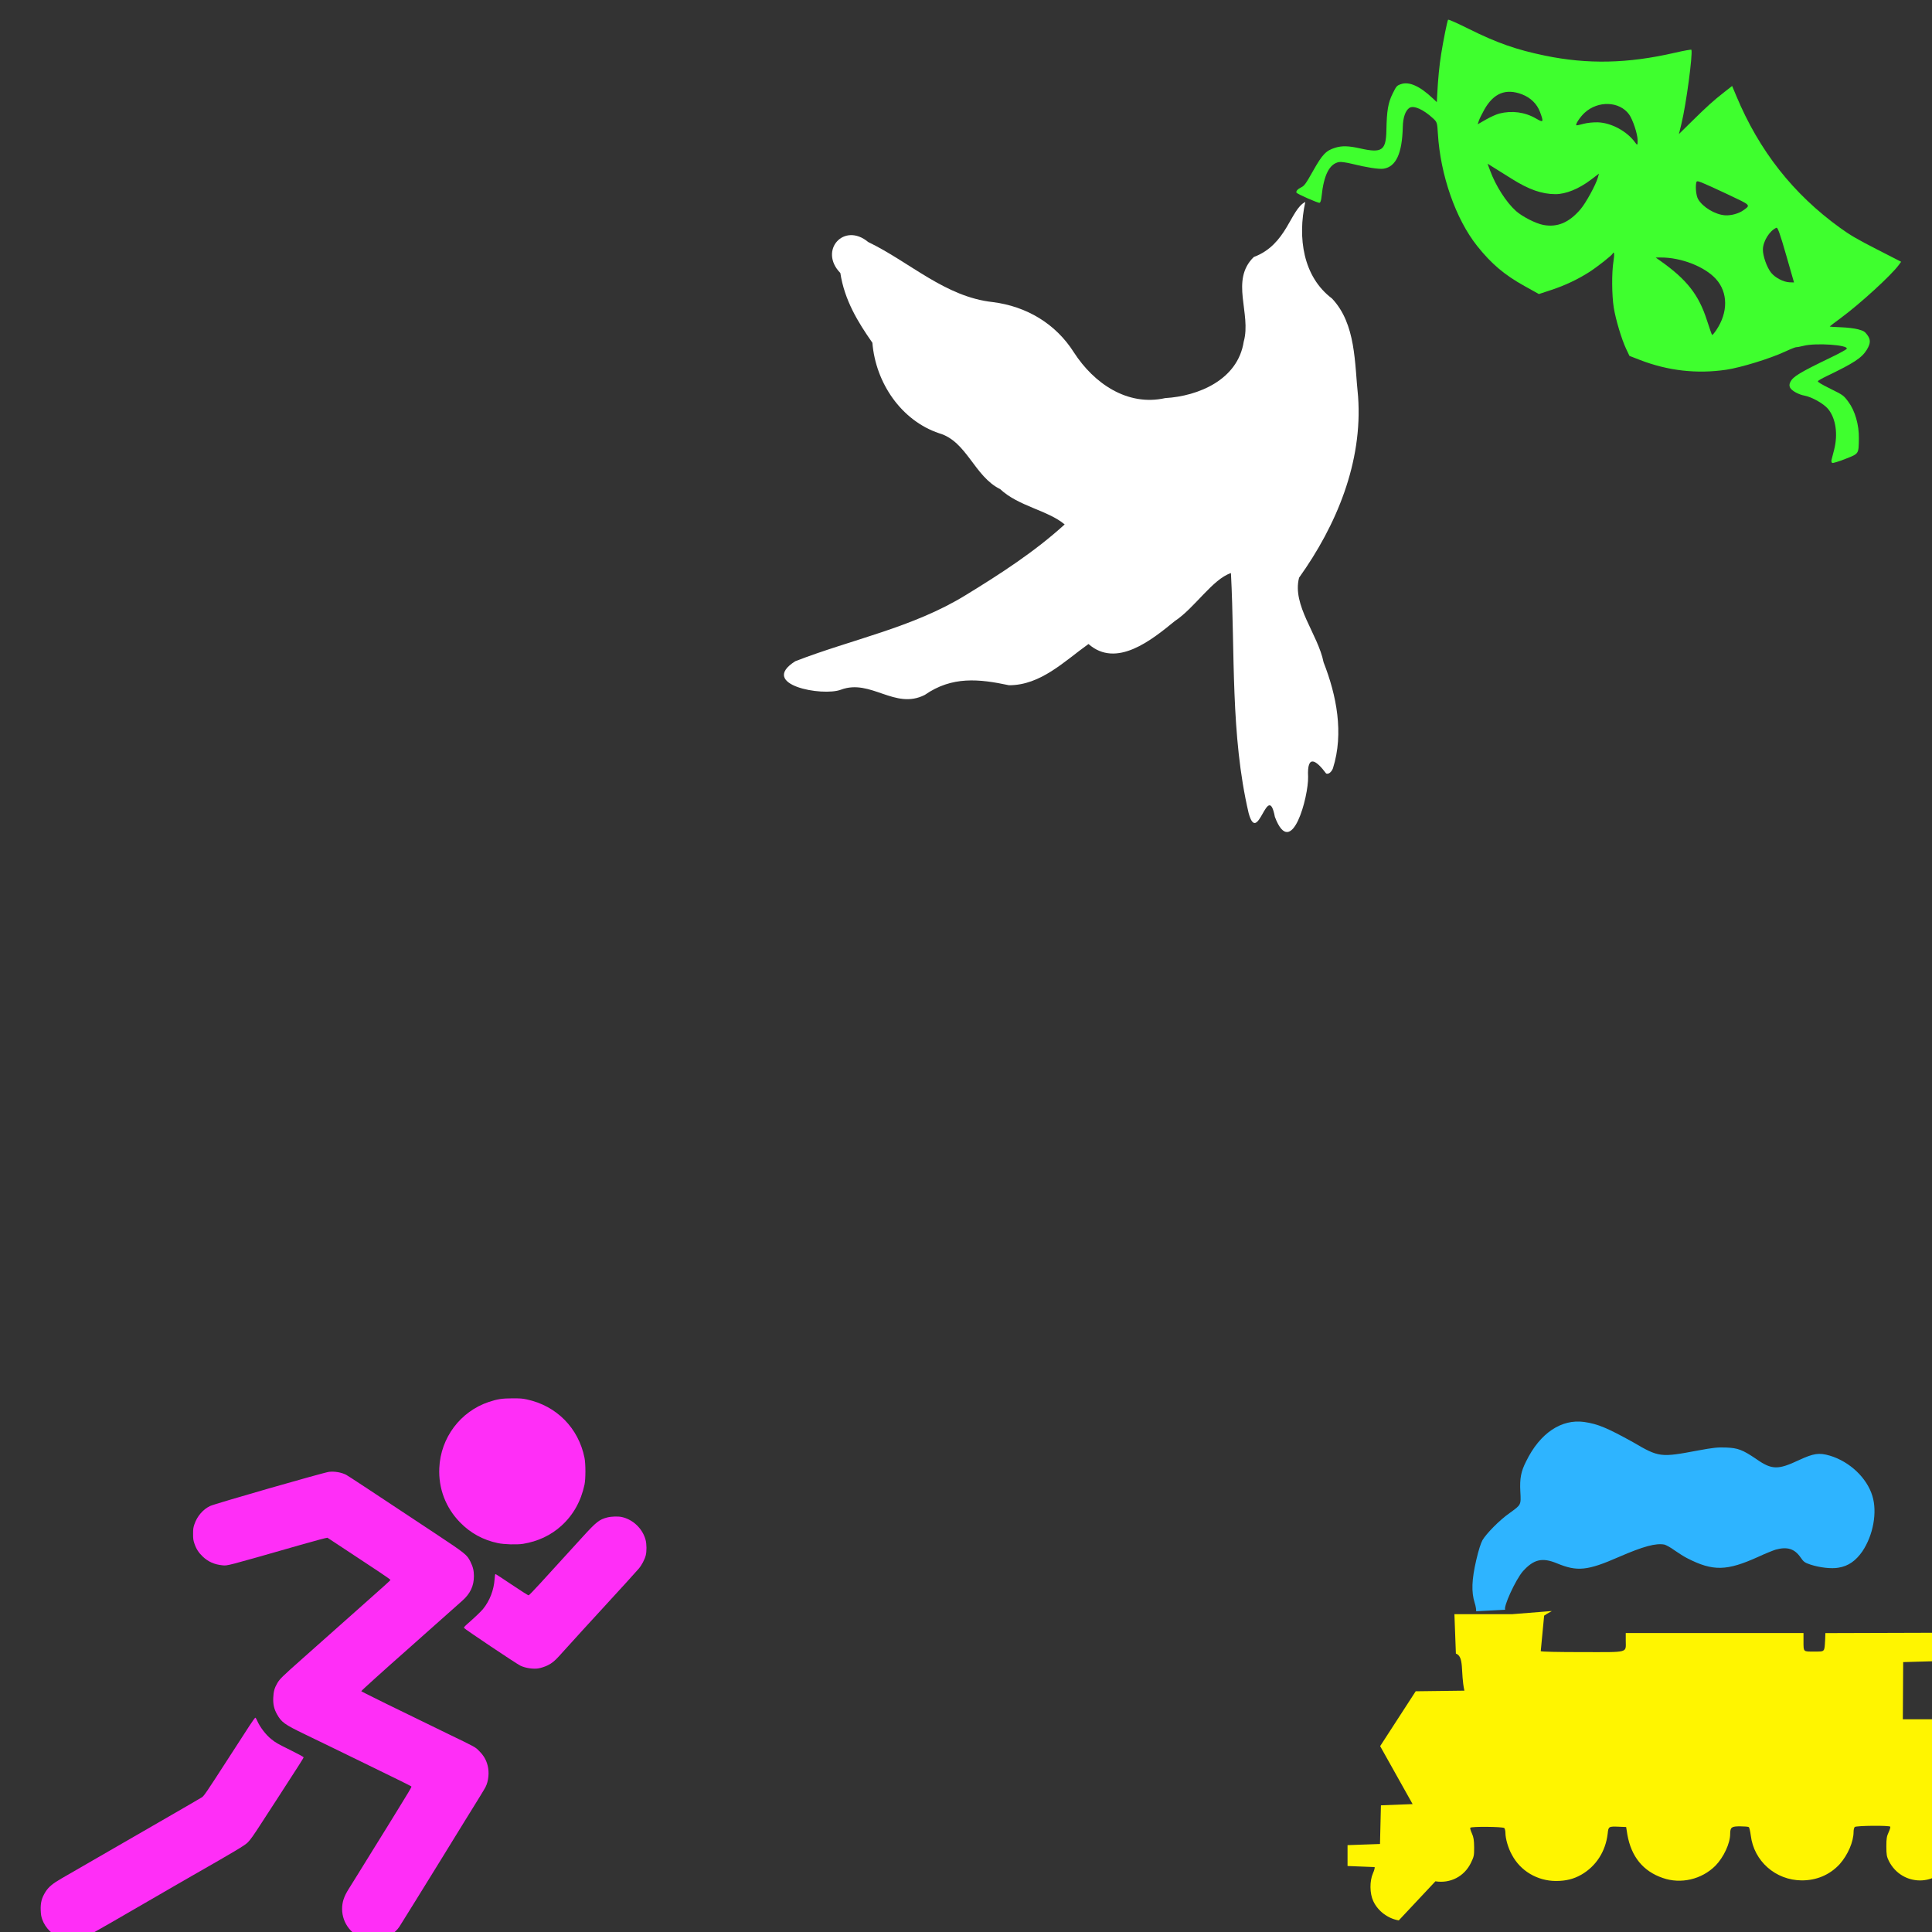
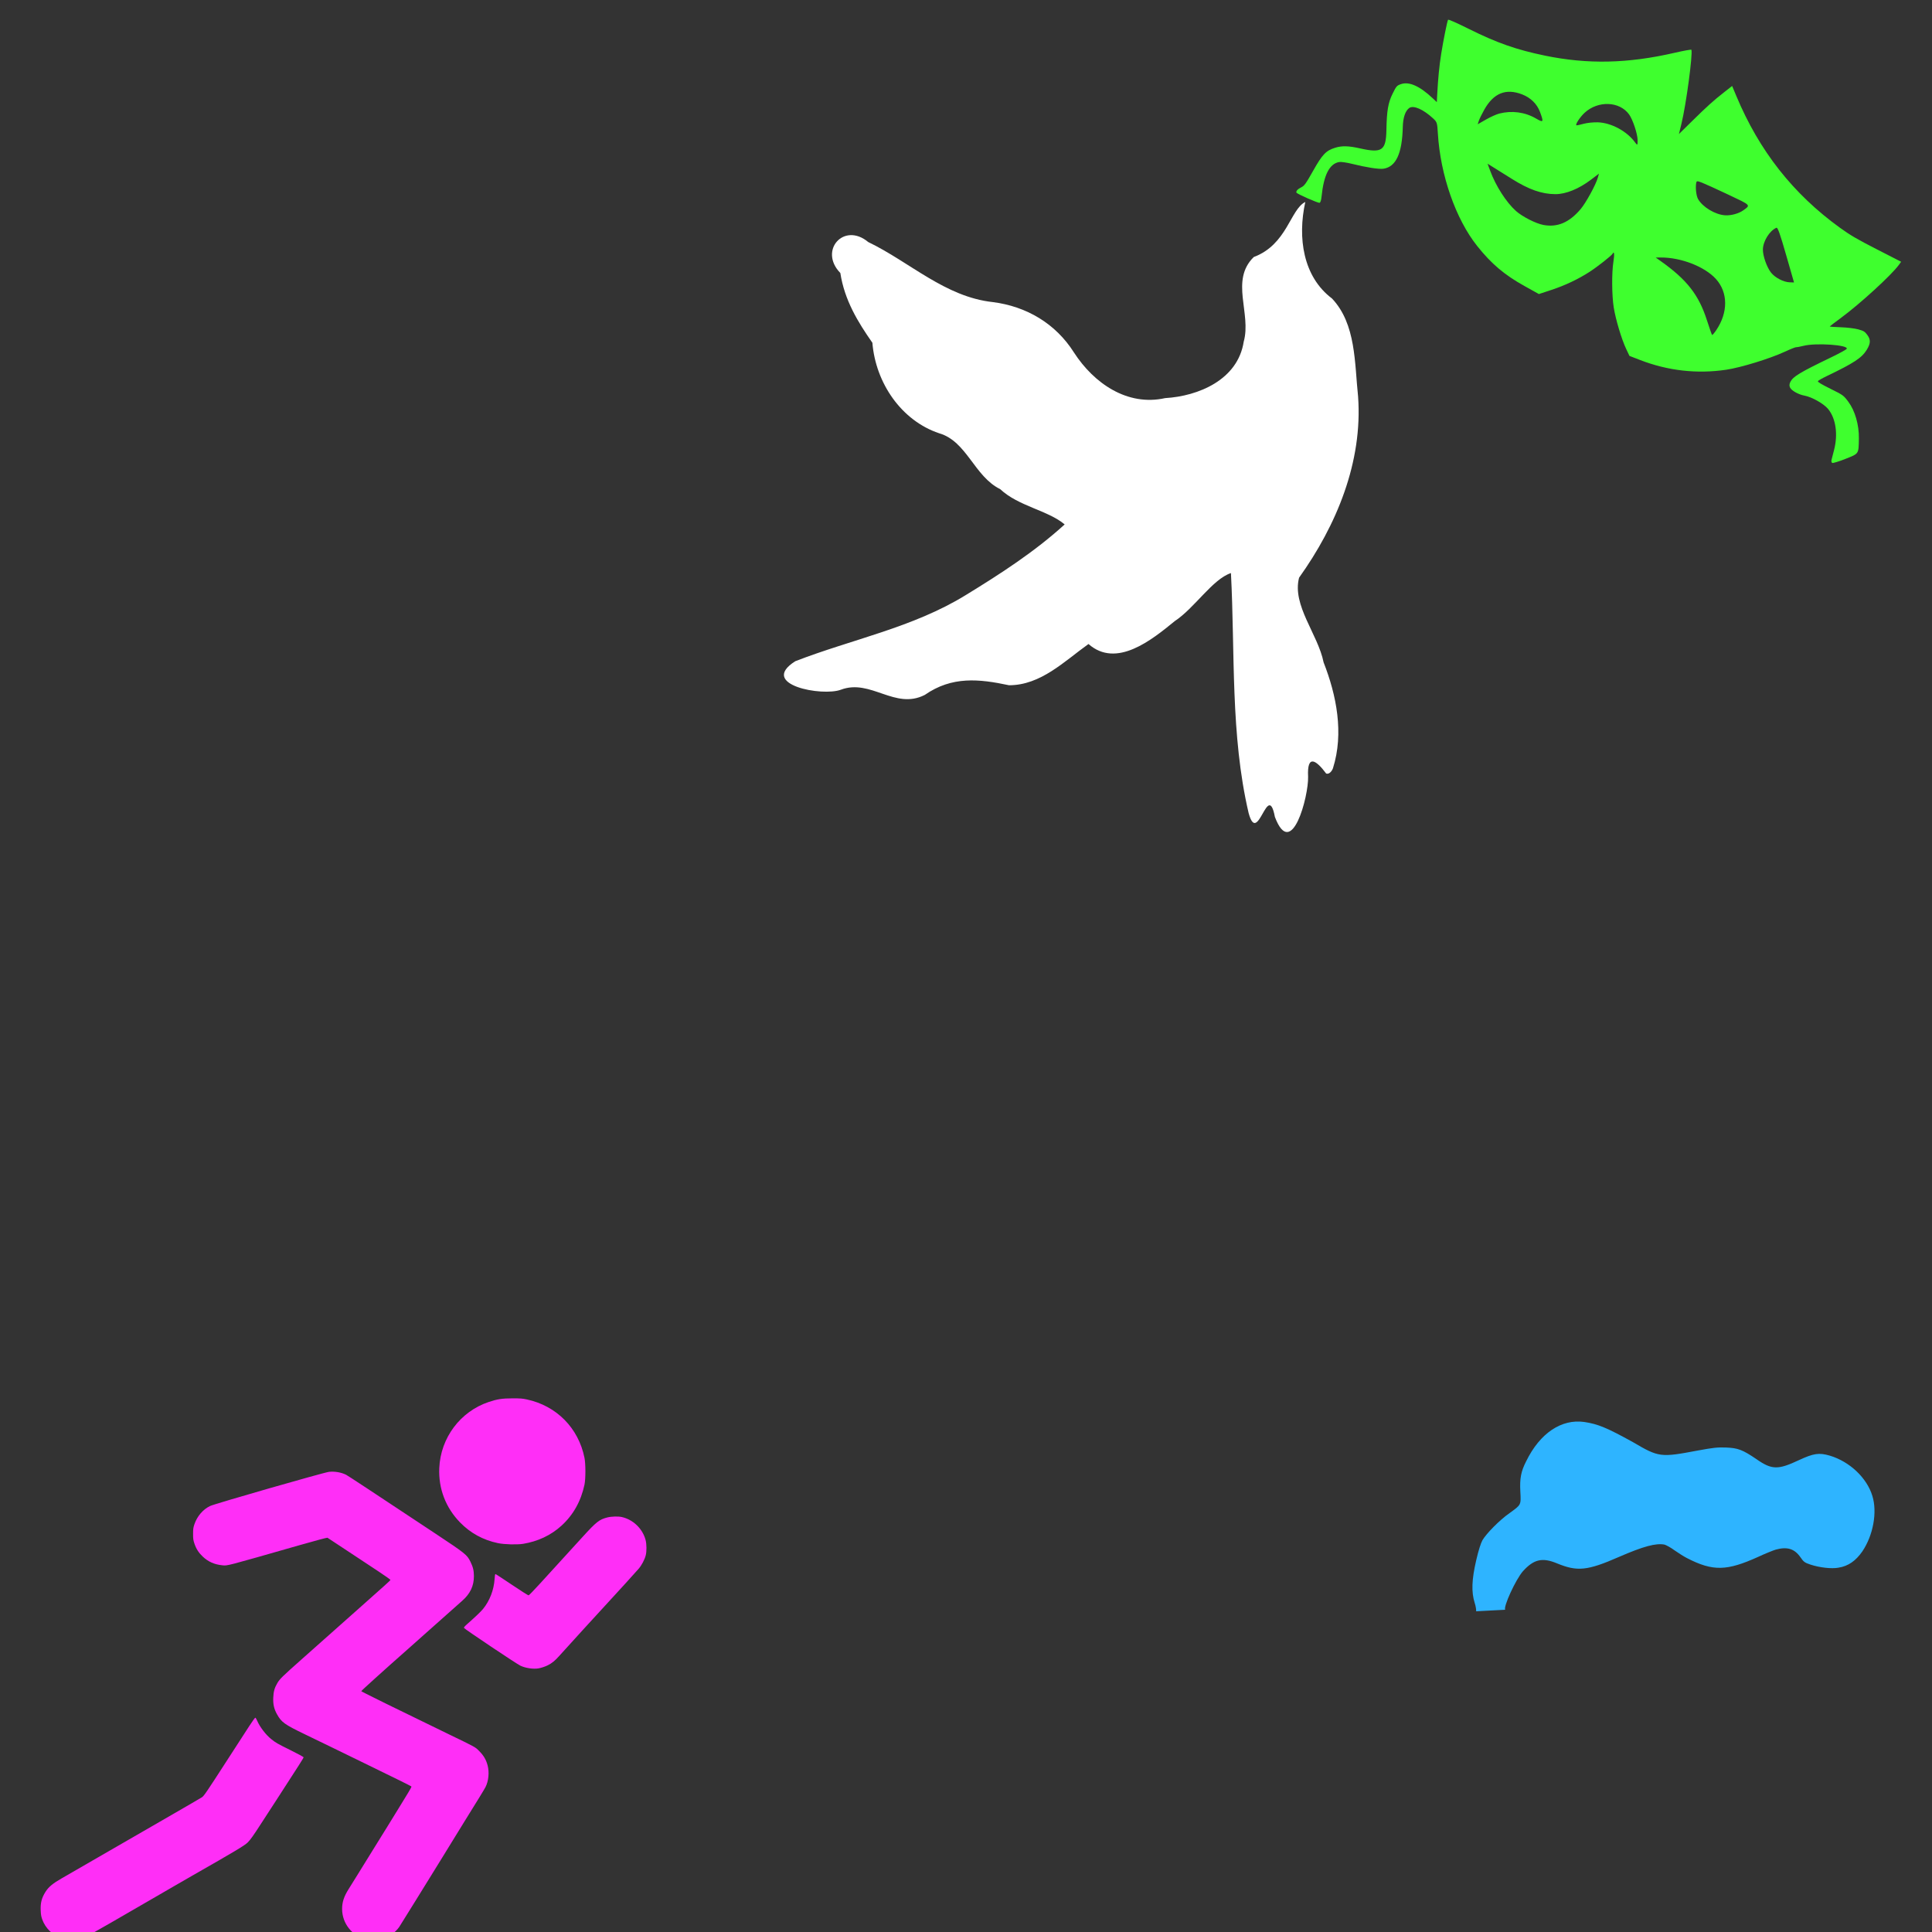
<svg xmlns="http://www.w3.org/2000/svg" version="1.1" width="100" height="100" style="background-color: rgb(0, 0, 0);" viewBox="0 0 100 100">
  <rect x="0" y="0" width="100" height="100" fill="#333333" stroke="none" />
  <svg height="100" viewBox="0 0 100 100" width="100" version="1.1" data-fname="depor-corredor_3.svg" ica="0" style="background-color: rgb(0, 0, 0);">
    <g transform="translate(-2,66) scale(0.4,0.4) rotate(0,50,50)" scale="0.4" xtranslate="-2" ytranslate="66">
-       <path style="fill: rgb(255, 46, 247);" d="m54.244 85.972c.906-.197 1.926-.888 2.428-1.644.118-.178 1.053-1.68 2.078-3.338 1.025-1.659 2.584-4.178 3.463-5.6.88-1.421 1.706-2.765 1.837-2.985.131-.22.591-.968 1.023-1.661 1.811-2.91 2.609-4.215 2.756-4.505.391-.772.501-1.889.272-2.781-.188-.734-.507-1.284-1.083-1.863-.546-.549-.365-.45-4.088-2.252-6.246-3.024-11.164-5.444-11.184-5.504-.016-.047 2.987-2.759 5.947-5.37.325-.286 1.944-1.726 3.598-3.2s3.234-2.878 3.511-3.121c1.046-.918 1.528-1.936 1.521-3.213-.004-.714-.113-1.163-.447-1.845-.445-.91-0.619-1.049-4.67-3.734-8.183-5.424-11.197-7.409-11.423-7.522-.627-.315-1.468-.459-2.208-.379-.66.072-14.76 4.122-15.386 4.419-.916.435-1.677 1.317-2.028 2.352-.154.454-.176.606-.176 1.256-.001.636.022.807.163 1.231.234.704.557 1.21 1.099 1.72.698.658 1.506 1.016 2.514 1.114.7.068.315.168 9.982-2.597 2.038-.583 3.585-.996 3.631-.968.043.026 1.214.798 2.602 1.716 1.388.918 3.209 2.121 4.048 2.675.839.553 1.515 1.036 1.503 1.074-.022.069-.779.751-4.355 3.924-1.132 1.004-2.753 2.444-3.602 3.2-.849.756-2.47 2.195-3.6 3.199-2.443 2.169-2.763 2.482-3.073 3.006-.376.637-.505 1.096-.538 1.908-.034.85.099 1.444.475 2.125.578 1.046.983 1.339 3.595 2.598 1.155.557 2.668 1.29 3.362 1.628.694.339 2.217 1.081 3.385 1.649 5.705 2.776 7.045 3.441 7.065 3.502.012.037-.179.392-.424.79-.245.398-.787 1.284-1.204 1.969-.417.685-1.073 1.752-1.458 2.369-.385.618-1.248 2.009-1.918 3.092-.67 1.083-1.578 2.551-2.018 3.261-.44.711-.937 1.51-1.105 1.775-.609.964-.848 1.693-.846 2.583.004 1.88 1.31 3.515 3.153 3.95.473.112 1.301.111 1.82-.002zm-39.159.035c.135-.029.412-.115.615-.191.333-.124 2.731-1.472 5.631-3.163.592-.346 2.102-1.218 3.354-1.94 1.252-.721 2.568-1.483 2.923-1.693.355-.209 1.352-.784 2.215-1.277 5.617-3.206 6.818-3.925 7.226-4.324.343-.335.76-.923 1.79-2.523.196-.305.529-.817.739-1.139.21-.322.75-1.152 1.2-1.846 2.967-4.578 3.507-5.425 3.507-5.512 0-.058-.599-.388-1.646-.907-1.782-.883-1.939-.973-2.539-1.452-.699-.558-1.478-1.577-1.819-2.381-.092-.217-.202-.394-.244-.394s-.395.492-.784 1.092c-1.513 2.336-2.519 3.891-2.957 4.569-2.543 3.941-2.906 4.473-3.159 4.636-.129.083-.705.422-1.281.753-.575.332-1.6.925-2.277 1.319-.677.394-1.923 1.113-2.769 1.599-.846.486-2.937 1.692-4.646 2.68-5.46 3.157-6.165 3.564-7.199 4.155-1.135.649-1.686 1.11-2.08 1.74-.497.795-.656 1.418-.615 2.405.022.523.065.786.187 1.131.417 1.18 1.373 2.102 2.63 2.534.444.153 1.554.223 2 .126zm59.6-35.122c.344-.057.852-.226 1.2-.399.521-.258.939-.597 1.458-1.183.682-.77 5.342-5.877 6.603-7.237 1.143-1.233 3.046-3.329 3.682-4.053.396-.451.791-1.196.934-1.76.129-.509.12-1.447-.019-1.977-.384-1.464-1.613-2.648-3.088-2.976-.462-.103-1.348-.077-1.862.055-1.04.266-1.419.564-3.178 2.493-1.767 1.938-3.684 4.038-5.534 6.065-.757.829-1.422 1.516-1.478 1.525-.056.01-1.027-.607-2.159-1.369-1.131-.763-2.09-1.387-2.129-1.387-.048 0-.086.217-.114.646-.091 1.415-.63 2.811-1.495 3.873-.275.337-1.041 1.067-2.077 1.979-.297.261-.414.404-.388.472.051.132 6.788 4.643 7.3 4.887.657.314 1.66.462 2.346.348zm-2.009-16.111c1.935-.316 3.618-1.111 4.981-2.351 1.52-1.384 2.523-3.172 2.978-5.311.157-.74.157-2.693-.001-3.475-.778-3.855-3.619-6.73-7.462-7.551-.576-.123-.842-.143-1.871-.141-1.322.003-1.941.097-3.043.465-3.688 1.231-6.24 4.632-6.413 8.547-.118 2.659.821 5.123 2.68 7.036 1.344 1.383 2.983 2.282 4.9 2.686.818.173 2.474.22 3.252.093z" idkol="ikol0" />
+       <path style="fill: rgb(255, 46, 247);" d="m54.244 85.972c.906-.197 1.926-.888 2.428-1.644.118-.178 1.053-1.68 2.078-3.338 1.025-1.659 2.584-4.178 3.463-5.6.88-1.421 1.706-2.765 1.837-2.985.131-.22.591-.968 1.023-1.661 1.811-2.91 2.609-4.215 2.756-4.505.391-.772.501-1.889.272-2.781-.188-.734-.507-1.284-1.083-1.863-.546-.549-.365-.45-4.088-2.252-6.246-3.024-11.164-5.444-11.184-5.504-.016-.047 2.987-2.759 5.947-5.37.325-.286 1.944-1.726 3.598-3.2s3.234-2.878 3.511-3.121c1.046-.918 1.528-1.936 1.521-3.213-.004-.714-.113-1.163-.447-1.845-.445-.91-0.619-1.049-4.67-3.734-8.183-5.424-11.197-7.409-11.423-7.522-.627-.315-1.468-.459-2.208-.379-.66.072-14.76 4.122-15.386 4.419-.916.435-1.677 1.317-2.028 2.352-.154.454-.176.606-.176 1.256-.001.636.022.807.163 1.231.234.704.557 1.21 1.099 1.72.698.658 1.506 1.016 2.514 1.114.7.068.315.168 9.982-2.597 2.038-.583 3.585-.996 3.631-.968.043.026 1.214.798 2.602 1.716 1.388.918 3.209 2.121 4.048 2.675.839.553 1.515 1.036 1.503 1.074-.022.069-.779.751-4.355 3.924-1.132 1.004-2.753 2.444-3.602 3.2-.849.756-2.47 2.195-3.6 3.199-2.443 2.169-2.763 2.482-3.073 3.006-.376.637-.505 1.096-.538 1.908-.034.85.099 1.444.475 2.125.578 1.046.983 1.339 3.595 2.598 1.155.557 2.668 1.29 3.362 1.628.694.339 2.217 1.081 3.385 1.649 5.705 2.776 7.045 3.441 7.065 3.502.012.037-.179.392-.424.79-.245.398-.787 1.284-1.204 1.969-.417.685-1.073 1.752-1.458 2.369-.385.618-1.248 2.009-1.918 3.092-.67 1.083-1.578 2.551-2.018 3.261-.44.711-.937 1.51-1.105 1.775-.609.964-.848 1.693-.846 2.583.004 1.88 1.31 3.515 3.153 3.95.473.112 1.301.111 1.82-.002m-39.159.035c.135-.029.412-.115.615-.191.333-.124 2.731-1.472 5.631-3.163.592-.346 2.102-1.218 3.354-1.94 1.252-.721 2.568-1.483 2.923-1.693.355-.209 1.352-.784 2.215-1.277 5.617-3.206 6.818-3.925 7.226-4.324.343-.335.76-.923 1.79-2.523.196-.305.529-.817.739-1.139.21-.322.75-1.152 1.2-1.846 2.967-4.578 3.507-5.425 3.507-5.512 0-.058-.599-.388-1.646-.907-1.782-.883-1.939-.973-2.539-1.452-.699-.558-1.478-1.577-1.819-2.381-.092-.217-.202-.394-.244-.394s-.395.492-.784 1.092c-1.513 2.336-2.519 3.891-2.957 4.569-2.543 3.941-2.906 4.473-3.159 4.636-.129.083-.705.422-1.281.753-.575.332-1.6.925-2.277 1.319-.677.394-1.923 1.113-2.769 1.599-.846.486-2.937 1.692-4.646 2.68-5.46 3.157-6.165 3.564-7.199 4.155-1.135.649-1.686 1.11-2.08 1.74-.497.795-.656 1.418-.615 2.405.022.523.065.786.187 1.131.417 1.18 1.373 2.102 2.63 2.534.444.153 1.554.223 2 .126zm59.6-35.122c.344-.057.852-.226 1.2-.399.521-.258.939-.597 1.458-1.183.682-.77 5.342-5.877 6.603-7.237 1.143-1.233 3.046-3.329 3.682-4.053.396-.451.791-1.196.934-1.76.129-.509.12-1.447-.019-1.977-.384-1.464-1.613-2.648-3.088-2.976-.462-.103-1.348-.077-1.862.055-1.04.266-1.419.564-3.178 2.493-1.767 1.938-3.684 4.038-5.534 6.065-.757.829-1.422 1.516-1.478 1.525-.056.01-1.027-.607-2.159-1.369-1.131-.763-2.09-1.387-2.129-1.387-.048 0-.086.217-.114.646-.091 1.415-.63 2.811-1.495 3.873-.275.337-1.041 1.067-2.077 1.979-.297.261-.414.404-.388.472.051.132 6.788 4.643 7.3 4.887.657.314 1.66.462 2.346.348zm-2.009-16.111c1.935-.316 3.618-1.111 4.981-2.351 1.52-1.384 2.523-3.172 2.978-5.311.157-.74.157-2.693-.001-3.475-.778-3.855-3.619-6.73-7.462-7.551-.576-.123-.842-.143-1.871-.141-1.322.003-1.941.097-3.043.465-3.688 1.231-6.24 4.632-6.413 8.547-.118 2.659.821 5.123 2.68 7.036 1.344 1.383 2.983 2.282 4.9 2.686.818.173 2.474.22 3.252.093z" idkol="ikol0" />
    </g>
  </svg>
  <svg width="100" height="100" version="1.1" viewBox="0 0 100 100" data-fname="trans-locomotora_0.svg" ica="1" style="background-color: rgb(0, 0, 0);">
    <g transform="translate(66,67) scale(0.4,0.4) rotate(0,50,50)" scale="0.4" xtranslate="66" ytranslate="67">
-       <path d="m16 81c-1.4-.24-2.7-1.2-3.3-2.5-.47-1-.48-2.6-.039-3.6.16-.36.26-.72.21-.8l-3.5-.14v-2.7l4.2-.15.12-5 4.1-.16-4.2-7.5 4.6-7.1 6.3-.079c-.52-2.4.012-4.4-1.1-4.8l-.19-5.1 7.5-4e-5.069 4.9-.39.2c-.21.11-.39.22-.39.25l-.44 4.6c.045.073 2.2.12 5.4.12 6.1 0 5.6.15 5.6-1.5v-.97h23v1c0 1.5-.049 1.4 1.4 1.4 1.4 0 1.3.082 1.4-1.5l.032-.89 21-.065.069 3.5-11 .32-.047 7.4 5.8-.01.22 11 6.6.068v2.7l-6.6.14c-.046.075.05.43.21.8.45 1 .43 2.6-.043 3.6-1.6 3.4-6.3 3.4-8 .029-.27-.55-.32-.81-.32-1.9 8e-5-.99.054-1.3.29-1.8.16-.34.25-.67.22-.73-.11-.18-4.4-.14-4.6.039-.084.084-.15.36-.15.61 0 1.3-.74 3-1.8 4.2-1.3 1.4-3 2.1-4.9 2.1-3.4-.016-6.2-2.5-6.6-5.8-.074-.58-.2-1.1-.27-1.1-.075-.052-.58-.095-1.1-.096-1.1-.002-1.3.1-1.3.99 0 1.2-.83 3-1.9 4.1-1.8 1.8-4.5 2.4-6.8 1.6-2.6-.88-4.1-2.8-4.6-5.6l-.16-1-.89-.038c-1.4-.06-1.4-.034-1.5.9-.27 2.3-1.5 4.2-3.4 5.3-1 .57-2 .82-3.3.82-2.4-.008-4.6-1.3-5.7-3.4-.48-.85-.83-2.1-.83-2.8 0-.27-.069-.57-.15-.65-.18-.18-4.3-.22-4.4-.037-.04.064.055.39.21.73.22.49.28.87.29 1.8.006 1.1-.03 1.2-.41 2-.87 1.8-2.7 2.7-4.6 2.4z" style="fill: rgb(255, 245, 0);" idkol="ikol0" />
      <path d="m26 41c.051-.051-.028-.67-.18-1.1-.44-1.4-.38-3 .2-5.5.3-1.3.59-2.2.81-2.6.48-.83 2.2-2.6 3.5-3.5 1.5-1.1 1.5-1 1.4-2.8-.087-1.7.084-2.6.75-3.9 1.8-3.7 4.6-5.5 7.5-5.1 1.8.26 3 .78 6.3 2.6 3.4 2 3.6 2 8.4 1.1 2-.37 2.6-.44 3.7-.39 1.5.063 2.1.28 3.9 1.5 2 1.4 2.8 1.4 5.5.13 1.9-.88 2.6-.99 4-.58 2.6.78 4.8 2.9 5.5 5.2.66 2.1.12 5.1-1.3 7.2-.84 1.2-1.8 1.9-3.1 2.1-.88.16-2.4-.008-3.6-.4-.75-.25-.89-.35-1.3-.95-.77-1.1-1.7-1.4-3.2-.99-.36.11-1.4.53-2.3.95-4 1.8-5.8 1.9-9.2.14-.39-.2-1.1-.65-1.6-1-.48-.36-1.1-.69-1.3-.74-1.1-.21-2.7.21-5.9 1.6-4.1 1.8-5.4 1.9-8 .83-1.9-.79-3-.54-4.4 1-.97 1.1-2.6 4.7-2.3 5z" style="fill: rgb(46, 180, 255);" idkol="ikol1" />
    </g>
  </svg>
  <svg height="100" viewBox="0 0 100 100" width="100" version="1.1" data-fname="cara-mascaras_1.svg" ica="2" style="background-color: rgb(0, 0, 0);">
    <g transform="translate(65,-10) scale(0.4,0.4) rotate(27,50,50)" scale="0.4" xtranslate="65" ytranslate="-10">
      <path d="m10.098 70.245c-.15-.15-.06-.478.241-.885.278-.376.323-.662.403-2.59.102-2.464.295-3.106 1.197-3.981.662-.643 1.427-1.005 2.933-1.39 2.789-.712 3.085-1.273 1.925-3.656-1.092-2.245-1.404-3.242-1.42-4.547-.014-1.099.008-1.187.398-1.595.775-.81 2.284-.887 4.525-.231l.67.196-.361-.809c-.864-1.937-1.496-3.544-1.978-5.037-.531-1.643-1.205-4.054-1.204-4.307 0-.089 1.098-.153 2.95-.17 4.043-.038 6.692-.395 10.319-1.389 5.455-1.495 10.024-3.949 14.796-7.948.924-.774 1.713-1.374 1.753-1.334.44.44 2.602 6.594 3.191 9.081l.324 1.37.742-2.224c.877-2.629 1.273-3.662 2.016-5.259l.552-1.186 1.063.902c5.877 4.987 12.289 7.954 19.692 9.111 1.639.256 2.618.313 5.525.319l3.533.007-.081.508c-.257 1.612-2.191 6.769-3.566 9.511-.433.864-.787 1.599-.787 1.635 0 .035.592-.214 1.316-.554.724-.34 1.685-.693 2.136-.784.72-.146.885-.134 1.35.094.707.346.917.785.84 1.761-.096 1.22-.706 2.289-3.082 5.398-.389.509-.708.998-.709 1.087-.002.114.553.156 1.883.142 1.858-.02 1.899-.013 2.829.443 1.299.637 2.612 2.043 3.379 3.617.895 1.835.908 1.717-.35 3.145-.601.682-1.179 1.239-1.285 1.239-.106 0-.225-.144-.264-.32-.039-.176-.169-.756-.287-1.289-.458-2.056-1.66-3.749-3.103-4.371-.82-.353-2.583-.426-3.513-.145-.722.218-1.739.184-2.103-.071-.218-.153-.316-.367-.316-.69 0-.782.538-1.645 3.236-5.192.724-.951 1.316-1.82 1.316-1.93 0-.561-3.904 1.099-5.148 2.188-.337.295-.685.563-.773.595s-.561.57-1.05 1.196c-1.296 1.656-4.134 4.405-5.691 5.512-3.12 2.218-6.655 3.544-10.506 3.939l-1.465.15-.807-.624c-1.076-.833-2.919-2.763-3.841-4.024-.929-1.27-2.296-3.905-2.736-5.273-.292-.909-.56-1.328-.56-.877 0 .273-.991 2.419-1.598 3.46-.895 1.534-2.023 2.994-3.341 4.324l-1.192 1.203-2.162-.079c-2.941-.107-5.104-.618-7.781-1.837-4.051-1.845-8.405-6.011-11.131-10.651-.721-1.228-.772-1.279-1.459-1.473-1.651-.466-3.028-.384-3.341.199-.293.547-.161 1.472.365 2.569 1.489 3.103 1.56 5.003.221 5.956-.47.335-2.069.86-3.897 1.28-.685.157-1.4.401-1.589.542-1.032.767-1.032 2.392.001 5.055.166.427.211.721.125.802-.145.136-3.145.305-3.266.184zm56.484-8.792c.344-2.757-.846-5.061-3.046-5.895-2.025-.768-5.302-.437-7.632.772l-.569.295.782.115c4.121.603 6.382 1.658 8.814 4.11.747.753 1.401 1.377 1.454 1.387.053.01.142-.343.197-.784zm-26.118-1.984c1.784-.53 2.834-1.778 3.369-4.004.246-1.024.327-3.696.141-4.637l-.108-.544-.573 1.184c-.85 1.758-2.041 3.131-3.242 3.74-1.566.793-3.33 1.032-5.913.799-.939-.085-2.155-.191-2.703-.238l-.996-.084.711.656c1.547 1.428 3.697 2.687 5.335 3.124 1.057.282 3.032.283 3.978.003zm31.757-7.851.527-.245-2.546-2.728c-1.912-2.049-2.583-2.683-2.693-2.55-.618.744-.757 2.332-.29 3.298.359.742 1.505 1.833 2.308 2.198.758.344 1.986.356 2.694.027zm-43.376-2.406c1.275-1.116 2.878-1.678 4.525-1.585 1.121.063 1.127-.02.078-.987-.816-.752-1.924-1.102-3.104-.978-2.237.234-3.358 1.526-3.459 3.984-.026.636-.014 1.363.026 1.614l.074.457.671-1.026c.369-.564.904-1.23 1.188-1.479zm31.997-1.527c.719-.305 1.494-1.011 1.827-1.663.534-1.047.634-1.013-2.676-.915-1.623.048-3.291.122-3.705.165-.692.071-.746.102-.661.386.178.597.766 1.48 1.156 1.736 1.0.655 2.881.79 4.058.291zm-21.694-2.228c.347-.32 1.055-.78 1.574-1.023 1.583-.741 3.884-.686 5.473.13.456.234.472.193.158-.414-.371-.716-1.768-2.094-2.5-2.466-1.88-.954-4.389.211-5.215 2.42-.283.758-.412 1.934-.211 1.934.05 0 .375-.262.721-.581z" style="fill: rgb(63, 255, 46);" idkol="ikol0" />
    </g>
  </svg>
  <svg height="100" viewBox="0 0 100 100" width="100" version="1.1" data-fname="ave-paloma_2.svg" ica="3" style="background-color: rgb(0, 0, 0);">
    <g transform="translate(37,4) scale(0.4,0.4) rotate(288,50,50)" scale="0.4" xtranslate="37" ytranslate="4">
      <path style="fill: rgb(255, 255, 255);" d="m20.861 90.07c1.241-1.741 1.675-3.165-1.121-2.093-2.331.835-11.05 1.355-6.267-2.482 4.305-2.37-4.408-.882-.57-3.39 8.896-5.378 19.152-8.057 28.822-11.769-1.486-2.023-5.768-3.079-8.159-4.994-3.248-2.085-8.179-5.282-6.268-9.701-3.087-2.281-6.986-4.225-8.252-8.13-.417-3.94-1.137-7.385-4.559-9.981-3.074-3.073-.139-7.289-2.707-10.525-1.603-1.986-2.711-10.395 1.676-6.758 4.979 6.102 8.834 13.126 14.944 18.324 3.969 3.396 8.1 6.758 12.662 9.357 1.066-2.604.386-6.426 1.763-9.342.534-3.708 4.556-6.014 4.436-9.747.047-5.164 3.647-9.825 8.47-11.839 1.946-2.585 4.117-5.132 7.303-6.732 1.887-3.597 6.453-1.615 4.926 2.191-.801 5.92-3.682 11.67-2.407 17.748.815 4.293-.126 8.575-2.963 11.994-2.988 3.672-4.517 8.729-1.965 13.041 1.569 4.015 5.164 8.218 10.095 7.413 3.778-.154 6.982-4.164 10.814-2.145 2.867 3.605 7.333 2.586 8.833 4.138-4.72.461-9.286 2.714-10.809 7.142-2.183 4-7.048 5.358-11.025 7.135-7.868 3.2-16.705 2.496-24.651-.019-3.695.221-6.196 4.584-9.438 6.402-3.544 2.911-7.895 5.344-12.65 5.387-.333-.002-.95-.186-.934-.625z" idkol="ikol0" />
    </g>
  </svg>
</svg>